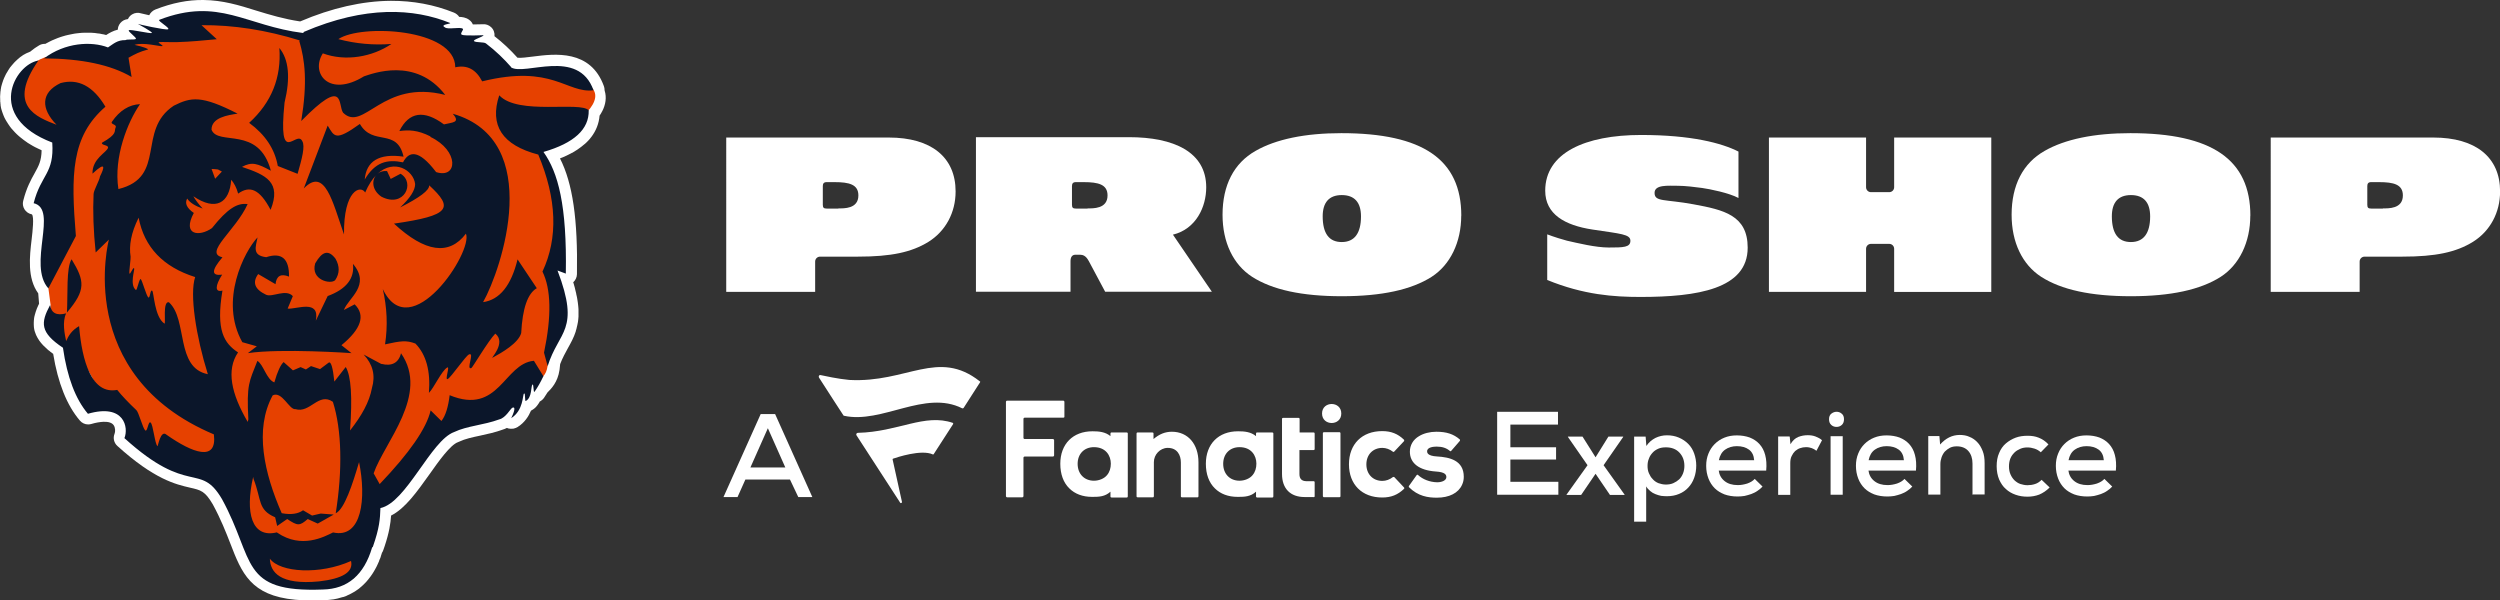
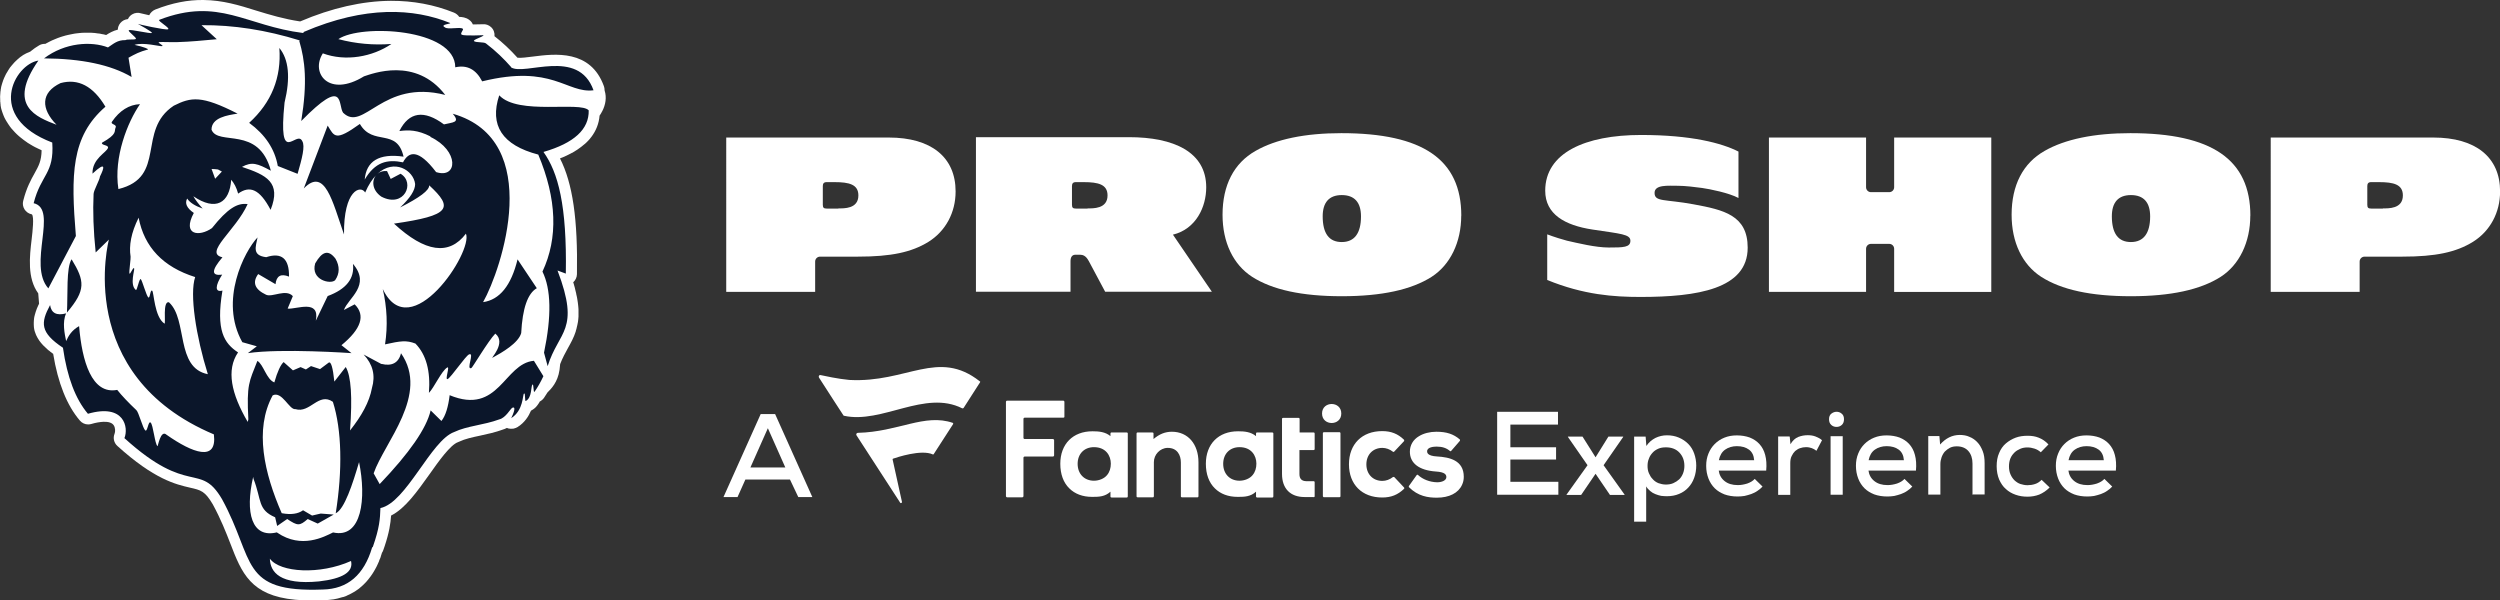
<svg xmlns="http://www.w3.org/2000/svg" id="Layer_1" data-name="Layer 1" viewBox="0 0 274.12 65.83">
  <rect x="0" y="0" width="274.12" height="65.83" fill="#333333" stroke="none" />
  <defs>
    <style>
      .cls-1 {
        fill: #0b162a;
      }

      .cls-1, .cls-2, .cls-3 {
        stroke-width: 0px;
      }

      .cls-2 {
        fill: #e64100;
      }

      .cls-3 {
        fill: #fff;
      }
    </style>
  </defs>
  <g>
    <path class="cls-3" d="M38.46,65.08s-.01,0-.02,0c-.01,0-.03.01-.04.02.02,0,.04-.02.06-.03ZM64.81,14.98s0,0-.01.01c-.01.02-.03.03-.04.05.02-.02.03-.04.05-.06ZM65.99,12.19s0,.01,0,.02c0,.01-.01.02-.02.03,0-.02.02-.03.03-.05ZM65.99,12.19s.01-.02.02-.03c0,0,0,.01,0,.02,0,0,0,0,0,.01ZM66.29,9.88c0-.14-.02-.28-.07-.42-1.46-4.07-5.41-3.56-7.77-3.26-.56.07-1.37.18-1.71.13-.78-.87-1.62-1.66-2.52-2.36.04-.36-.09-.74-.38-1-.25-.23-.59-.35-.93-.31-.16.01-.62.02-1.06.02-.09-.2-.22-.37-.4-.5-.37-.28-.8-.32-1.1-.33-.14-.21-.34-.37-.58-.47-2.16-.87-4.48-1.3-6.91-1.29-3.13.02-6.48.78-9.95,2.26-1.8-.27-3.32-.73-4.79-1.18C26.22.57,24.41.02,22.3,0c-1.69-.02-3.42.32-5.26,1.04-.3.12-.54.35-.68.63-.4-.09-.74-.16-.87-.2,0,0,0,0,0,0-.33-.11-.69-.08-.99.1-.21.12-.37.3-.47.52-.17.02-.33.07-.47.14-.28.15-.49.4-.59.7,0,.01,0,.03-.01.04-.02.08-.04.17-.04.26,0,0,0,.02,0,.02,0,0,0,0,0,0,0,0,0,0,0,0,0,0,0,0,0,0-.53.13-.94.37-1.28.59-.08-.02-.15-.04-.24-.06-.05-.01-.1-.02-.14-.03h-.04c-.1-.03-.18-.05-.27-.06-.06,0-.11-.02-.16-.02h-.04c-.09-.02-.18-.03-.27-.04-.06,0-.12-.01-.18-.02h-.04c-.08-.01-.17-.02-.27-.02-.07,0-.14,0-.2,0h-.03c-.08,0-.17,0-.27,0-.09,0-.17,0-.24,0-.1,0-.19,0-.27.01-.08,0-.15.01-.24.02-.09,0-.18.02-.27.03-.08.01-.17.02-.25.03-.08.01-.17.03-.27.05-.1.02-.18.03-.25.05-.1.02-.19.04-.28.06-.08.02-.16.04-.25.06-.1.03-.19.05-.27.08,0,0-.04.01-.04.01-.07.02-.14.04-.22.07-.09.03-.17.06-.25.09h-.03s-.05.03-.05.03c-.06.02-.13.05-.2.08-.09.03-.17.07-.24.1l-.04.02s-.06.02-.06.02c-.06.02-.12.05-.19.09-.09.04-.17.08-.24.12l-.05.03s-.06.03-.06.03c-.05.03-.11.05-.17.09-.03.02-.06.03-.09.05-.03,0-.06,0-.08,0-.22,0-.43.06-.61.17-.14.08-.28.17-.44.28-.05.03-.1.07-.15.11-.11.08-.21.15-.3.23-.02.02-.04.04-.07.06-.14.05-.27.11-.4.17-.07.03-.1.05-.14.07-.02.01-.04.02-.05.03-.03.02-.06.04-.09.05,0,0-.02.01-.02.01,0,0,0,0,0,0,0,0-.03.02-.04.02-.04.02-.07.04-.09.06,0,0-.02.01-.02.01-.01,0-.03.02-.05.04-.04.02-.07.05-.1.07-.01,0-.06.04-.06.04-.03.03-.06.05-.08.06-.03.02-.05.04-.07.06-.03.02-.06.05-.08.07-.02.02-.04.04-.06.05-.03.02-.05.04-.07.06-.02.02-.07.07-.07.07-.03.03-.05.05-.08.07-.02.02-.04.04-.06.06,0,0-.07.07-.07.07-.01.01-.07.07-.07.07,0,0-.07.08-.07.08,0,0-.06.07-.06.07-.02.03-.04.05-.07.08-.01.02-.04.04-.06.07,0,0-.05.06-.05.06-.04.05-.06.08-.08.1-.02.02-.04.05-.06.07-.02.03-.04.06-.06.09,0,0-.05.08-.05.08-.02.03-.04.06-.06.09-.02.03-.04.06-.05.08,0,0-.05.09-.05.09,0,0-.05.08-.05.08-.02.04-.04.07-.06.1-.01.02-.03.05-.05.08-.02.03-.03.06-.05.1,0,0-.04.08-.04.08-.02.04-.04.07-.05.11-.01.03-.03.05-.04.08-.02.04-.03.08-.05.11,0,.01-.03.08-.03.08-.02.04-.03.08-.05.12,0,0-.03.08-.03.08-.02.05-.03.09-.04.13-.01.03-.02.05-.03.08-.02.05-.03.09-.04.13,0,.02-.01.05-.02.07-.01.05-.03.1-.04.14,0,.03-.01.05-.02.07-.01.05-.02.1-.03.15,0,.02,0,.04-.01.07-.01.06-.02.11-.03.16,0,.02,0,.03,0,.06-.01.07-.02.14-.03.18,0,0,0,.02,0,.03-.04.31-.04.61-.02.91,0,.01,0,.04,0,.05,0,.05,0,.12.02.18,0,0,0,.04,0,.05h0c0,.05.01.11.02.18,0,.02,0,.04,0,.06.01.06.02.11.03.18,0,.03.01.05.01.06.01.06.03.11.04.17,0,.03.01.05.02.06.02.06.03.11.05.17,0,.03.02.05.02.06.02.07.04.11.06.17.01.03.02.06.03.08.02.05.04.1.06.16.01.02.02.05.03.07.03.06.05.11.07.16.01.03.03.06.04.08.02.05.05.1.08.15.01.03.03.05.04.07.04.07.06.11.09.15.02.04.04.07.06.09.03.04.06.09.08.13.02.03.04.06.06.09.03.05.06.09.09.13.02.03.04.06.06.09.03.04.07.09.1.13.02.03.05.06.07.09.03.04.07.08.11.12,0,0,.08.09.08.09.03.04.07.08.11.12.03.03.06.06.08.09.04.04.08.08.12.12,0,0,.09.09.09.09.04.04.08.07.13.12,0,0,.09.08.09.08.05.04.09.08.13.11,0,0,.1.08.1.08.05.04.09.07.14.11.03.03.07.05.1.08.05.04.1.07.15.11.02.01.11.08.11.08.06.04.11.07.16.11l.02.02.09.06c.05.03.1.06.15.09.02.01.05.03.05.03l.08.05c.06.04.12.07.17.1,0,0,.03.02.03.02.03.02.06.03.09.05.05.03.1.06.15.08l.03.02s.04.02.04.02l.09.04c.07.03.13.07.2.1,0,0,.04.02.04.02.03.01.05.03.09.04.07.03.14.07.21.1.01,0,.04.02.04.02,0,0,.02.01.04.02-.02,1.16-.32,1.71-.77,2.52-.4.71-.89,1.6-1.25,3.03-.08.31-.03.64.14.92.17.27.44.47.75.54.04,0,.06.02.07.02.25.28.07,1.86-.03,2.71-.23,1.92-.5,4.28.72,5.95l.09,1.12s-.02.05-.02.05c0,0-.01.03-.01.03-.03.06-.05.11-.08.16,0,.02-.01.03-.01.03-.03.06-.05.11-.07.16,0,0-.02.04-.02.04-.02.05-.04.1-.06.15,0,0-.01.03-.01.04h0c-.02.07-.04.11-.06.16,0,0-.01.03-.01.03h0c-.02.07-.04.12-.05.16,0,0,0,.03-.01.04h0c-.01.06-.03.11-.05.16,0,.02,0,.04-.01.05-.02.06-.03.11-.04.15,0,.02,0,.04-.01.05-.01.06-.02.11-.03.16,0,0,0,.04,0,.05h0s-.01.1-.02.16c0,.03,0,.05,0,.06,0,.05,0,.1-.01.15,0,.01,0,.05,0,.06h0s0,.1,0,.16c0,.01,0,.05,0,.06h0c0,.05,0,.1.01.16,0,.02,0,.05,0,.06,0,.04.01.1.02.16,0,.02,0,.05.01.06,0,.05.02.1.03.15,0,.04.02.06.02.07.01.04.02.09.04.14.01.04.02.06.03.07.01.04.03.09.05.14.01.03.03.06.03.08.02.04.04.08.06.13.01.03.03.05.04.07.02.04.04.09.07.14.02.03.03.05.04.06,0,.01.01.02.01.02.02.03.04.07.07.11.02.03.03.05.04.06,0,.01.01.02.01.02.02.03.04.06.07.1.02.03.04.05.05.06.01.01.02.03.02.03.02.03.04.06.07.09.02.02.04.04.05.06.01.01.03.03.03.03.02.02.04.05.07.08.02.02.05.05.06.07.01.01.03.03.03.03.02.02.04.05.07.07.03.03.05.05.08.07,0,0,.03.03.03.03.02.02.04.04.07.07.04.03.06.06.09.08.01.01.03.03.03.03.02.02.04.03.06.06.04.03.07.06.1.09l.02.02s.05.04.08.06c.04.03.08.07.12.09l.02.02s.02.02.02.02l.04.03c.06.05.13.1.2.15,0,0,.03.02.03.02.01,0,.03.02.04.03.52,3.19,1.5,5.65,2.93,7.32.23.27.56.42.91.42.11,0,.23-.02.34-.05.5-.15.95-.22,1.33-.24.56-.02.94.11,1.12.37.2.28.19.73.1.94-.19.47-.07,1,.31,1.34,4.05,3.67,6.41,4.21,7.96,4.57,1.19.27,1.64.37,2.5,1.83.88,1.62,1.44,3.05,1.93,4.31,1.23,3.19,2.21,5.7,7.12,6.15.9.08,1.92.1,3.12.05.16,0,.35-.01.53-.03.15-.01.3-.03.42-.05-.01,0,0,0,0,0,.02,0,.06,0,.1-.01.3-.05.61-.12.91-.22.06-.01.11-.03.16-.04,0,0,.02,0,.03,0,0,0,0,0,0,0,0,0,0,0,0,0,0,0,0,0,0,0,.11-.03.2-.06.28-.1.06-.03.1-.05.14-.07l.04-.02s-.04.02-.07.03c.12-.05.24-.11.36-.16-.03.02-.06.03-.09.04.05-.02.09-.04.14-.07.32-.16.63-.35.91-.57.02-.02.05-.04.07-.06.26-.21.51-.44.74-.7.03-.04.07-.08.11-.13.07-.08.13-.15.18-.22.05-.06.09-.11.12-.16,0,0,.02-.02.02-.02.08-.11.15-.2.21-.3.07-.1.12-.19.17-.27.04-.07.08-.14.11-.19.05-.09.1-.19.16-.29l.02-.04s.04-.08.06-.12c.07-.15.14-.3.21-.46.02-.04.03-.07.04-.1v-.04c.07-.13.12-.26.17-.4,0,0,0-.03,0-.03l.04-.12c.03-.1.06-.19.09-.28.06-.09.11-.18.14-.28l.14-.4c.52-1.55.66-2.53.72-3.4,1.55-.78,2.85-2.62,4.22-4.54,1.01-1.43,2.27-3.21,3.12-3.51.04-.01.08-.03.12-.05.64-.31,1.44-.48,2.29-.66.79-.17,1.67-.36,2.57-.69-.04.02-.09.03-.13.04.18-.04.35-.12.51-.2,0,0,.02,0,.02.01.05.02.11.04.17.06,0,0,.02,0,.03,0,.05.01.1.02.15.02.02,0,.04,0,.06,0,.02,0,.04,0,.07,0,.01,0,.03,0,.04,0,.05,0,.1,0,.15-.01.02,0,.05,0,.07-.01.06-.01.12-.03.18-.06,0,0,.02,0,.02,0,.06-.03.12-.06.18-.09,0,0,.01,0,.02-.01h0s0,0,.01,0c.06-.04.12-.09.18-.14-.05.05-.11.1-.18.14.78-.5,1.21-1.18,1.47-1.8.08-.04.16-.09.23-.14.09-.06.18-.13.26-.21,0,0,.03-.03.06-.06.1-.11.19-.23.27-.35.01-.02.03-.05.04-.07,0,0,0,0,0,.02.04-.06.07-.13.1-.19.19-.1.35-.24.47-.41.12-.18.25-.38.38-.59.01-.01.02-.02.03-.03.38-.38,1.09-1.08,1.29-2.44,0-.05.02-.11.02-.18.02-.14.03-.29.05-.46.26-.68.56-1.22.85-1.75.33-.59.64-1.15.86-1.83,0,0,0-.02,0-.03,0,.01,0,.02-.01.03.04-.11.07-.21.09-.3,0-.02.01-.04.01-.05.03-.1.05-.18.06-.26,0-.03.01-.06.02-.08.02-.1.03-.18.05-.25,0-.04.01-.07.02-.1.01-.1.02-.17.03-.24,0-.04,0-.08.01-.11,0-.1.01-.18.02-.24,0-.05,0-.1,0-.14,0-.08,0-.15,0-.23,0-.05,0-.11,0-.16,0-.08,0-.15,0-.23,0-.06,0-.12-.01-.17,0-.07-.01-.14-.02-.23,0-.05-.01-.12-.02-.18-.01-.09-.02-.17-.03-.24,0-.06-.02-.12-.03-.19-.01-.08-.03-.17-.04-.25-.01-.08-.03-.14-.04-.2-.02-.09-.04-.18-.06-.26,0,0,0-.03,0-.03l-.04-.17c-.02-.1-.05-.19-.07-.28,0,0-.01-.05-.01-.05l-.04-.17c-.03-.09-.05-.19-.08-.28,0-.02-.02-.08-.02-.08l-.05-.16s0-.03-.02-.06c.25-.22.4-.54.41-.88.1-6.01-.46-9.95-1.86-12.7.04-.02.08-.03.12-.05l.05-.02s.06-.02.06-.02c.04-.02.09-.03.14-.06.14-.06.27-.12.4-.18,0,0,.02,0,.03-.02.03-.01.07-.03.11-.05.15-.07.29-.15.4-.21,0,0,.02,0,.02,0,.02-.01.05-.03.09-.05.16-.09.3-.18.4-.25,0,0,0,0,0,0,.02-.01.05-.03.08-.05.12-.08.25-.17.39-.28,0,0,.02-.01.04-.03.13-.1.25-.2.38-.31-.01.01-.02.02-.03.03.02-.01.04-.03.06-.05.12-.1.23-.22.35-.34-.01.01-.02.02-.03.03.01-.01.03-.03.04-.04.11-.12.22-.24.31-.37,0,0,.01-.01.02-.02.53-.7.84-1.49.91-2.35.09-.13.18-.27.25-.41,0-.01.01-.02.02-.03.41-.77.51-1.58.29-2.29ZM37.5,65.48s0,0-.01,0c.02,0,.04,0,.05-.01-.01,0-.03,0-.04.01ZM56.07,47.02s-.04,0-.06,0c.03,0,.06,0,.1,0-.01,0-.02,0-.04,0ZM56.74,46.82s0,0,0,0c0,0,0,0,0,0h0ZM56.74,46.81s0,0,0,0h0s0,0,0,0ZM12.91,3.23s0-.03,0-.04c0,.01,0,.03,0,.04,0,.01,0,.02,0,.03t0,0s0-.02,0-.02Z" />
-     <path class="cls-2" d="M5.95,6.2l3.74-1.32,2.95.9,2.97-1.57,3.64-.9.72-1.32,3.03-.25,4.46.58,3.38,1.07,1.74.33,1.09.24,2.23-1.07,3.74-.58,5.1.16,6.45,2.8,2.55,2.06,7.89,1.32,2.93.7c1.18.78.72,1.92-.12,2.86l-5.2,4.09.4,1.07,1.54,5.28-.1,2.88-.4,2.94.4.9-.71,1.35.07,5.56s-.24,2.8-.4,3.87c-.16,1.07-.68,1.26-1,1.59-.32.33-.73-.06-.73-.06l-8.78,4.3-6.05,6.82-2.15,1.89-2.47,8.63s-.58.44-1.46.85c-.88.41-7.2.14-8-1.01-.8-1.15-1.46-2.22-1.46-2.22l-1.91-4.85-1.35-2.88-3.98-1.48-2.47-1.56-3.95-4.19-2.65-1.84-2-3.59-2.12-2.25-1.98-4.36.02-.49-.26-1.98,2.18-16.99-2.23-.66-2-1.25c-1.33-.8-1.37-2.38-.63-3.77.28-1.15.8-1.97,2.36-2.53l.99-.1Z" />
    <path class="cls-1" d="M5.3,31.62l3.02-5.74c-.55-6.74-.54-10.9,3.24-14.18-1.34-2.25-2.98-3.12-4.92-2.59-2.19,1.04-2.16,2.82-.44,4.57-2.18-.84-5.47-2.06-1.99-7.04-2.61.41-5.85,6.18,1.52,8.99.23,3.44-1.24,3.48-2.04,6.65,2.74.64-.7,6.74,1.61,9.34ZM56.04,7.35c-.76-.87-1.67-1.76-2.76-2.59-.22-.17-1.06-.08-1.29-.24-.22-.16.96-.46,1.04-.66.01.01-2.13.08-2.35-.04-.35-.09.23-.58.06-.67-.32-.24-1.65.14-1.97-.16-.6-.33.84-.37.56-.48-3.95-1.59-9.24-1.92-16.02.99l-.06.12c-6.31-.78-9.23-3.97-15.78-1.45-.27.1,1.24.91.96,1.04-.28.12-3.31-.56-3.31-.59,0,0,1.69.92,1.53,1-.19.09-2.32-.42-2.51-.31-.21.11.95.85.74.97-.18.1-.94,0-1.13.12-.88-.02-1.31.41-1.91.8-1.82-.7-4.7-.55-7.01,1.2,4.12.03,7.32.7,9.6,2.04l-.34-2.11c.78-.43,1.2-.65,2.12-.9.15-.04-.46-.3-1.46-.51.95-.32,2.8.19,3.02.14.27-.06-.6-.39-.32-.44.22-.04,1.46.02,1.93,0,1.65-.05,2.82-.18,4.39-.32l-1.68-1.54c3.5-.03,7.09.53,10.77,1.67l-.04.08c.62,2.11.91,4.49.21,8.76,4.87-4.97,3.99-1.76,4.59-.91,2.26,2.19,4.29-3.72,11.2-1.95-3.24-4.22-8.03-2.32-8.91-2.04-3.84,2.37-5.9-.36-4.51-2.52,2.49.93,5.46.38,7.52-1.03-1.96.15-3.9-.02-5.82-.53,2.45-1.68,12.82-1.18,12.82,3.09,1.29-.29,2.27.22,2.95,1.54,7.73-1.9,9.26,1.34,12.21.98-1.68-4.7-7.58-1.54-9.05-2.52ZM54.74,10.45c-1.09,3.3.33,5.47,4.28,6.5,2.04,4.86,2.19,9.14.46,12.83.95,1.93,1.01,4.89.17,8.89l.4,1.48c1.21-3.91,3.61-3.86,1.08-10.49l.91.34c.13-7.47-.84-11.09-2.45-13.34,3.36-.97,5.01-2.49,4.96-4.56-.91-1.03-7.75.57-9.81-1.65ZM27.32,13.47c1.76,1.29,2.81,2.87,3.14,4.73l2.17.86c.48-1.67.85-3.04.51-3.59-.63-1.31-2.68,3.02-1.94-4.22.66-2.73.47-4.73-.57-5.99.24,3.24-.86,5.98-3.31,8.21ZM44.25,17.18c-.73-3.21-3.36-1.11-4.79-3.59-2.69,1.93-2.79,1.4-3.53.18l-2.62,6.89c2.32-2.38,3.15,1.46,4.41,5.05-.06-4.91,1.84-5.44,2.32-4.6.37-.86.79-1.49,1.24-1.94-.54.58-.51,1.67.53,2.39,2.51,1.31,3.76-1.54,2.11-2.51l-1.08.57-.4-.86c-.43-.05-.79.08-1.05.3,1.82-1.69,3.95-.41,4.13,1.12,0,.68-.54,1.53-1.65,2.57,2.13-1.08,3.22-1.88,3.19-2.43,2.69,2.48,2.37,3.31-3.86,4.2,3.42,3.16,6.05,3.53,7.89,1.1.82,1.98-6.1,12.42-9.12,6.07.47,2.01.56,4.04.25,6.07,1.71-.38,2.34-.47,3.33-.09,1.18,1.21,1.67,3.01,1.48,5.41.56-.56,1.37-2.39,2-2.78.35-.22-.3,1.44.06,1.26.38-.19,1.96-2.54,2.34-2.7.65-.28-.37,1.74.25,1.5.06.06,1.86-3,2.63-3.78,1.26,1.02-.6,2.81-.3,2.64,1.05-.57,2.83-1.6,3.14-2.7.14-2.71.71-4.35,1.71-4.92l-2.11-3.16c-.7,2.87-1.96,4.43-3.78,4.69,2.02-3.58,6.8-17.75-3.33-20.66.88,1-.01.93-.96,1.17-2.19-1.62-3.83-1.38-4.89.73,1.05-.14,2-.12,3.41.59,0,.02,0,.03-.01.05,3.18,1.51,3.01,4.63.63,3.86-1.97-2.59-3-2.26-3.63-1.07-1.74-.36-3.07-.03-4.2,1.89.17-2,1.54-2.91,4.28-2.51ZM7.34,34.27c2.1-2.47,1.96-3.46.51-5.84-.6.91-.4,3.87-.51,5.84ZM49.31,43.29c-.16,1.35-.46,2.31-.91,2.87l-1.18-1.16c-.46,1.98-2.33,4.67-5.59,8.08l-.66-1.18c1.17-3.39,6.15-8.64,3-13.17-.26,1.08-1.04,1.45-2.14,1.17,0,0,0,.01,0,.02l-1.96-1.05c1.01,1.07,1.32,2.29.91,3.69-.28,1.52-1.13,3.04-2.4,4.64.27-3.65.12-5.97-.47-6.96l-1.25,1.6c-.16-1.55-.37-2.24-.62-2.08l-.95.71-.99-.33-.56.37-.58-.26-.84.36-1.02-.91c-.33.29-.68,1.03-1.02,2.23-.87-.33-1.19-1.97-1.86-2.36-.91,2.33-1.19,2.55-.99,6.42-.02.09-.05.17-.07.27h0c-1.81-3.09-2.37-5.69-1.06-7.62-1.52-1-2.45-2.39-1.71-6.78-.86.23-.8-.55-.03-1.75-1.21.17-1.2-.46.03-1.9-2.11-.46,1.48-2.96,2.76-5.83-1.11-.16-2.19.47-3.91,2.63-1.37.97-3.31.8-1.99-1.66-.77-.53-1.01-1.05-.73-1.58.29.44.86.81,1.7,1.1-.46-.51-.8-.95-1.02-1.35,2.46,1.67,3.97.75,4.15-1.81.31.37.58.85.76,1.52,1.28-.92,2.36-.5,3.56,1.78,1.2-3.02-.46-3.82-3.14-4.71,1.09-.6,1.71-.37,3.17.42-1.34-5-5.79-2.67-6.51-4.5,0-1.33,1.75-1.59,2.86-1.76-3.97-2.03-5.1-1.82-7-.87-4.08,2.7-.72,7.83-6.07,9.14-.54-3.52,1.02-7.36,2.37-9.31-1.2.05-2.24.71-3.07,1.92-.22.32.58.27.39.66-.18.38.26.67-1.49,1.65-.1.3.75.23.66.56-.13.5-1.75,1.18-1.7,2.83,1.54-1.44,1.29-.62.82.31-.03.38-.68,1.5-.7,1.91-.09,1.89-.02,4.04.23,6.42l1.45-1.41s-3.95,14.84,11.51,21.36c.38,3.05-2.33,2.05-5.19.04-.66-.61-.95,1.34-.99,1.25-.3-.23-.47-2.35-.76-2.59-.26-.21-.34,1.08-.59.86-.27-.24-.71-1.99-.97-2.22-.86-.81-1.6-1.59-2.1-2.22-2.8.54-3.86-3.16-4.18-6.99-.82.46-1.18,1.09-1.42,1.64-.16-.76-.45-2.09,0-3.04-1.04.28-1.63-.03-1.76-.91-1.05,1.95-1.11,3,1.41,4.68.46,3.23,1.38,5.64,2.74,7.24,4.01-1.16,4.47,1.53,4,2.67,7.11,6.45,8.27,2.55,10.7,6.69,3.67,6.71,1.89,10.26,11.07,9.91,2.71-.06,4.5-1.6,5.39-4.61.03-.02.05-.05.08-.07.73-2.09.79-3.05.83-4.25,2.84-.59,5.54-7.43,8.09-8.34,1.42-.68,3.19-.74,4.96-1.39.69-.17,1.2-1.15,1.4-1.26.21-.12.46-.04-.11,1.13,1.36-.86,1.24-2.56,1.4-2.69.2-.16.04.99.23.79.65-.37.53-1.58.69-1.77.17-.2.08,1,.25.76.34-.49.66-1.05.96-1.69l-1.04-1.69c-3.3.3-3.81,6.02-9.25,3.77ZM23.9,18.58c.14.07.29.15.43.23l-.74.79-.39-1.07c.22,0,.46.02.7.05ZM18.55,33.15c-.76-.24-.34,2.46-.52,2.33-1.1-.72-1.15-3.44-1.34-3.6-.23-.2-.23.93-.44.72-.21-.21-.63-1.75-.8-1.98-.18-.22-.43,1.39-.57,1.16-.68-.58-.09-2.18-.17-2.35-.11-.23-.45.79-.52.54-.05-.18.16-1.63.13-1.82-.19-1.22.05-2.62.88-4.28.62,3.23,2.68,5.4,6.2,6.51-.63,1.86.09,6.49,1.39,10.65-3.57-.7-2.19-5.98-4.25-7.87ZM34.97,63.75c-4.26.41-5.34-1.01-5.38-2.49,1.13,1.53,5.49,1.78,8.9.25.28,1.2-.89,1.94-3.52,2.24ZM30.37,58.37c-2.77.69-3.52-2.15-2.61-6.08.01.07.03.14.04.22.91,2.34.43,3.37,2.37,4.21l.22.95,1.1-.76c1.15.75,1.34.79,2.25,0l1.1.5,1.75-.99-1.42-.11-.95.22-.99-.58c-.55.4-1.33.51-2.34.32-1.91-4.37-3.03-9.18-.99-12.92,1.03-.51,1.82,1.62,2.49,1.51,1.6.5,2.55-1.9,4.11-.8.98,3.07,1.07,7.49.31,12.22.96-.44,1.86-3.23,2.56-5.61.81,3.95.33,8.43-2.85,7.71-.98.48-3.46,1.83-6.1.04l-.07-.05ZM31.55,33.81l.56-1.34c-.76-.83-2.25.16-2.93-.15-1.25-.59-1.54-1.35-.87-2.27l1.9,1.11c.1-.91.59-1.19,1.48-.83.03-1.97-.81-2.69-2.5-2.13-1.57-.19-1.15-1.13-.95-2.17-1.44,1.52-4.23,6.93-1.67,11.49l1.59.45-.98.75c3.67-.54,11.36,0,11.36,0l-1.1-.87c2.17-1.78,2.66-3.28,1.45-4.48l-1.18.62c.45-1.3,3.01-2.7.99-5.06.2,1.6-.73,2.78-2.77,3.53l-1.3,2.7c.46-2.39-2.08-1.24-3.07-1.32ZM34.56,28.88c-.53,1.82,1.7,2.34,2.19,1.84.5-.73.51-1.52.04-2.35-.78-1.03-1.46-.82-2.23.51Z" />
  </g>
  <g>
    <g>
      <g>
        <path class="cls-3" d="M128.5,47.34c1.75,0,2.91,1.35,2.91,3.35v3.73c0,.06-.04.11-.11.11h-1.71c-.06,0-.11-.04-.11-.11v-3.71c0-.78-.38-1.6-1.43-1.6h-.04c-.82.02-1.49.74-1.49,1.56v3.75c0,.06-.04.11-.11.11h-1.68c-.06,0-.11-.04-.11-.11v-6.89c0-.06.04-.11.11-.11h1.64c.06,0,.11.04.11.11v.61c.65-.55,1.28-.8,2.02-.8M154.48,53.28s-.02.08,0,.13c1.01,1.01,2.11,1.16,3.07,1.16,1.35,0,2.36-.51,2.76-1.41.13-.27.19-.57.19-.88,0-1.81-1.56-2.15-2.93-2.23-1.09-.06-1.09-.44-1.09-.57,0-.46.74-.51,1.05-.51.61,0,1.07.15,1.45.48.04.04.11.04.13,0l.97-1.12s.02-.11-.02-.15c-.69-.59-1.45-.84-2.57-.84-.69,0-1.39.17-1.89.48-.65.38-1.01.99-1.01,1.71,0,1.26,1.01,2.04,2.84,2.17,1.03.06,1.16.36,1.16.61,0,.38-.51.57-.99.57h-.04c-.8-.02-1.56-.32-2.08-.8-.04-.04-.11-.04-.15.02l-.84,1.18ZM137.34,52.1c.29-.34.42-.78.42-1.26,0-.88-.55-1.81-1.85-1.81-1.07,0-1.79.74-1.79,1.83s.72,1.85,1.79,1.85c.55,0,1.12-.23,1.43-.61M137.72,47.53c0-.06.04-.11.11-.11h1.68c.06,0,.11.04.11.11v6.91c0,.06-.04.11-.11.11h-1.68c-.06,0-.11-.04-.11-.11v-.53c-.59.55-1.28.57-1.92.57h-.11c-1.01,0-1.87-.32-2.48-.93-.65-.63-.99-1.56-.99-2.7,0-2.17,1.39-3.56,3.52-3.56h.04c.67,0,1.37.06,1.94.53v-.29ZM116.71,45.72v-1.66c0-.06-.06-.13-.13-.13h-6.15c-.06,0-.13.06-.13.13v10.34c0,.06.06.13.13.13h1.66c.06,0,.13-.06.13-.13v-4.21c0-.06.06-.13.13-.13h3.1c.06,0,.13-.06.13-.13v-1.66c0-.06-.06-.13-.13-.13h-3.1c-.06,0-.13-.06-.13-.13v-2.08c0-.06.06-.13.13-.13h4.25s.11-.02.11-.08M152.86,52.31s-.08-.04-.13,0c-.34.27-.76.42-1.16.42-1.03,0-1.75-.74-1.75-1.81s.72-1.81,1.75-1.81c.4,0,.82.15,1.16.42.04.04.11.02.13,0l1.09-1.16s.04-.11,0-.15c-.69-.67-1.43-.95-2.4-.95-2.21,0-3.64,1.43-3.64,3.64s1.43,3.64,3.64,3.64c.99,0,1.71-.29,2.4-.95.04-.04.04-.11,0-.15l-1.09-1.16ZM144.04,54.52c.06,0,.11-.04.11-.11v-1.54c0-.06-.04-.11-.11-.11h-.84c-.48-.02-.72-.27-.72-.78v-2.63h1.56c.06,0,.11-.04.11-.11v-1.71c0-.06-.04-.11-.11-.11h-1.54v-1.49c0-.06-.04-.11-.11-.11h-1.71c-.06,0-.11.04-.11.11v6.04c0,1.6.91,2.53,2.48,2.53h.97ZM121.38,52.1c.29-.34.42-.78.42-1.26,0-.88-.55-1.81-1.85-1.81-1.07,0-1.79.74-1.79,1.83s.72,1.85,1.79,1.85c.55,0,1.12-.23,1.43-.61M121.76,47.53c0-.06.04-.11.11-.11h1.68c.06,0,.11.04.11.11v6.91c0,.06-.04.11-.11.11h-1.68c-.06,0-.11-.04-.11-.11v-.53c-.59.55-1.28.57-1.92.57h-.11c-1.01,0-1.87-.32-2.48-.93-.65-.63-.99-1.56-.99-2.7,0-2.17,1.39-3.56,3.52-3.56h.04c.67,0,1.37.06,1.94.53v-.29ZM145.16,54.52h1.71c.06,0,.11-.04.11-.11v-6.91c0-.06-.04-.11-.11-.11h-1.71c-.06,0-.11.04-.11.11v6.91c.02.06.06.11.11.11M147.07,45.34c0-1.39-2.11-1.39-2.11,0s2.11,1.39,2.11,0" />
        <path class="cls-3" d="M107.44,41.95l-1.77,2.76c-.04.06-.11.08-.17.06-4.08-2.06-8.8,1.73-12.95.82-.04,0-.06-.02-.08-.06,0,0-2.02-3.1-2.67-4.13-.08-.13.02-.32.19-.27.36.08,1.92.42,3.14.53,6.32.34,9.73-3.45,14.3.15.06,0,.06.08.02.15ZM102.29,49.83s.06,0,.08-.02l2.15-3.33s0-.08-.04-.11c-3.1-1.07-6,.99-10.42,1.09-.11,0-.23.13-.15.27l4.78,7.37c.06.13.23.04.21-.06l-1.03-4.67s.02-.08.06-.08c.38-.13,3.1-1.05,4.36-.46h0Z" />
      </g>
      <g>
        <path class="cls-3" d="M170.88,54.25h-6.72v-9.1h6.67v1.41h-5.22v2.48h5.01v1.35h-5.01v2.44h5.26v1.41h0Z" />
        <path class="cls-3" d="M176.36,47.87h1.62v.04l-2.15,3.1,2.3,3.22v.04h-1.6l-1.58-2.32-1.58,2.32h-1.6v-.04l2.3-3.22-2.15-3.1v-.04h1.6l1.43,2.27,1.41-2.27Z" />
        <path class="cls-3" d="M179.18,57.24v-9.37h1.26l.08,1.03c.25-.38.59-.67.99-.88.4-.19.82-.29,1.26-.29.48,0,.91.08,1.31.25.4.17.74.4,1.03.69s.51.65.65,1.05c.15.42.23.86.23,1.33s-.08.95-.23,1.35c-.15.42-.36.76-.65,1.07-.27.29-.61.53-1.01.69-.4.17-.84.25-1.35.25-.19,0-.4-.02-.61-.04-.21-.04-.42-.11-.63-.19s-.4-.19-.57-.34-.34-.32-.44-.51v3.87h-1.33v.02ZM182.65,53.13c.29,0,.57-.04.82-.15s.46-.25.65-.42c.19-.19.32-.4.42-.65s.15-.53.15-.82c0-.61-.19-1.09-.55-1.47-.36-.38-.86-.57-1.47-.57-.32,0-.59.04-.84.15s-.46.25-.63.44-.32.4-.4.65c-.11.25-.15.51-.15.8s.04.55.15.8c.11.25.23.46.42.65.17.19.38.34.63.44.23.08.51.15.8.15Z" />
        <path class="cls-3" d="M188.45,51.57c.06.48.27.88.65,1.18.36.29.84.44,1.45.44.34,0,.67-.06,1.03-.17.36-.13.63-.29.82-.51l.86.84c-.17.19-.36.34-.57.48-.21.15-.44.25-.67.34-.23.08-.48.15-.74.21-.25.04-.51.06-.76.06-.53,0-1.01-.08-1.43-.23-.42-.17-.78-.38-1.07-.67-.29-.29-.53-.65-.69-1.07s-.25-.88-.25-1.39.08-.93.25-1.35.4-.76.69-1.05c.29-.29.65-.53,1.05-.69.42-.17.86-.25,1.37-.25s.99.08,1.41.23c.42.17.78.4,1.07.72.29.32.51.72.63,1.2.13.48.17,1.05.11,1.71h-5.22v-.02ZM192.34,50.46c-.04-.53-.23-.91-.57-1.16-.34-.25-.78-.38-1.33-.38-.48,0-.93.13-1.28.38-.36.25-.59.65-.69,1.16h3.87Z" />
        <path class="cls-3" d="M196.24,47.87l.08.84c.23-.4.53-.67.86-.8.34-.13.67-.19,1.03-.19.32,0,.61.04.88.15s.51.23.69.4l-.61,1.16c-.17-.13-.34-.23-.51-.29-.17-.06-.38-.11-.63-.11-.23,0-.46.04-.65.11-.21.06-.38.19-.55.32-.15.15-.27.32-.38.55-.11.21-.15.48-.15.78v3.47h-1.33v-6.4h1.24v.02Z" />
        <path class="cls-3" d="M200.55,45.97c0-.27.08-.48.25-.61s.36-.21.57-.21.4.06.57.21c.17.13.25.34.25.61s-.08.48-.25.63-.36.21-.57.21-.4-.06-.57-.21-.25-.36-.25-.63ZM202.05,47.83v6.42h-1.33v-6.42h1.33Z" />
        <path class="cls-3" d="M204.87,51.57c.06.48.27.88.65,1.18.36.29.84.44,1.45.44.34,0,.67-.06,1.03-.17.36-.13.63-.29.82-.51l.86.84c-.17.19-.36.34-.57.48-.21.15-.44.25-.67.34-.23.08-.48.15-.74.21-.25.04-.51.06-.76.06-.53,0-1.01-.08-1.43-.23-.42-.17-.78-.38-1.07-.67-.29-.29-.53-.65-.69-1.07s-.25-.88-.25-1.39.08-.93.25-1.35.4-.76.69-1.05c.29-.29.65-.53,1.05-.69.42-.17.86-.25,1.37-.25s.99.08,1.41.23c.42.17.78.4,1.07.72.29.32.51.72.63,1.2.13.48.17,1.05.11,1.71h-5.22v-.02ZM208.76,50.46c-.04-.53-.23-.91-.57-1.16-.34-.25-.78-.38-1.33-.38-.48,0-.93.13-1.28.38-.36.25-.59.65-.69,1.16h3.87Z" />
        <path class="cls-3" d="M216.28,54.25v-3.43c0-.55-.15-1.01-.44-1.35-.29-.34-.72-.53-1.28-.53-.27,0-.51.04-.74.15-.21.11-.4.25-.57.42-.15.17-.27.38-.36.63-.08.23-.13.48-.13.74v3.35h-1.33v-6.42h1.22l.08.93c.61-.69,1.33-1.05,2.15-1.05.38,0,.76.06,1.07.21.34.13.63.34.86.59.25.25.44.59.59.97.15.38.21.82.21,1.33v3.43h-1.35v.04Z" />
        <path class="cls-3" d="M224.74,53.45c-.36.36-.74.61-1.14.78-.4.15-.82.23-1.28.23s-.88-.06-1.31-.21-.78-.36-1.07-.63c-.32-.27-.55-.63-.74-1.05-.17-.42-.27-.91-.27-1.45s.08-1.03.27-1.45c.17-.42.42-.78.74-1.05s.67-.48,1.07-.63c.4-.15.84-.21,1.31-.21s.84.06,1.22.21.74.38,1.07.74l-.84.86c-.21-.19-.44-.32-.69-.4s-.51-.13-.76-.13c-.29,0-.55.04-.8.15s-.46.23-.65.42c-.19.19-.34.4-.44.65s-.15.55-.15.86c0,.34.06.63.17.88s.25.46.44.65c.19.17.4.32.65.4.25.08.51.13.78.13s.55-.04.82-.13c.27-.08.51-.25.72-.46l.88.84Z" />
        <path class="cls-3" d="M226.79,51.57c.06.48.27.88.65,1.18.36.29.84.44,1.45.44.34,0,.67-.06,1.03-.17.36-.13.63-.29.82-.51l.86.84c-.17.19-.36.34-.57.48-.21.15-.44.25-.67.34-.23.08-.48.15-.74.21-.25.04-.51.06-.76.06-.53,0-1.01-.08-1.43-.23-.42-.17-.78-.38-1.07-.67-.29-.29-.53-.65-.69-1.07s-.25-.88-.25-1.39.08-.93.25-1.35.4-.76.69-1.05c.29-.29.65-.53,1.05-.69.42-.17.86-.25,1.37-.25s.99.08,1.41.23c.42.17.78.4,1.07.72.29.32.51.72.63,1.2.13.48.17,1.05.11,1.71h-5.22v-.02ZM230.68,50.46c-.04-.53-.23-.91-.57-1.16-.34-.25-.78-.38-1.33-.38-.48,0-.93.13-1.28.38-.36.25-.59.65-.69,1.16h3.87Z" />
      </g>
      <path class="cls-3" d="M86.64,52.58h-4.91l-.86,1.92h-1.54l4.08-9.1h1.58l4.08,9.1h-1.54l-.91-1.92ZM84.2,46.94l-1.92,4.32h3.83l-1.92-4.32Z" />
    </g>
    <g>
      <g>
        <path class="cls-3" d="M160.22,23.65c0,2.89-1.19,5.38-3.24,6.7-2.22,1.42-5.48,2.13-9.86,2.13s-7.62-.71-9.83-2.13c-2.07-1.34-3.24-3.78-3.24-6.8,0-3.25,1.25-5.66,3.61-7,2.24-1.29,5.46-1.95,9.41-1.95,8.95,0,13.16,2.89,13.16,9.06ZM145.03,23.71c0,1.89.7,2.83,2.09,2.83s2.11-.96,2.11-2.81c0-1.55-.72-2.34-2.11-2.34s-2.09.81-2.09,2.33Z" />
        <path class="cls-3" d="M246.74,23.65c0,2.89-1.19,5.38-3.24,6.7-2.22,1.42-5.48,2.13-9.86,2.13s-7.62-.71-9.83-2.13c-2.07-1.34-3.24-3.78-3.24-6.8,0-3.25,1.25-5.66,3.61-7,2.24-1.29,5.46-1.95,9.41-1.95,8.95,0,13.16,2.89,13.16,9.06ZM231.56,23.71c0,1.89.7,2.83,2.09,2.83s2.11-.96,2.11-2.81c0-1.55-.72-2.34-2.11-2.34s-2.09.81-2.09,2.33Z" />
        <path class="cls-3" d="M169.66,25.7c.68.26,1.8.61,2.15.69,1.16.26,3.13.75,4.59.75,1.62,0,2.37-.02,2.37-.74s-1.05-.76-4.15-1.23c-3.03-.46-5.19-1.67-5.19-4.26,0-4.14,4.37-6.11,10.51-6.11,5.52,0,8.85.89,10.68,1.82v5.09c-1.04-.56-3.14-.98-3.99-1.1-.71-.1-1.87-.24-2.65-.24-1.07,0-2.56-.15-2.56.78,0,1.01,1.12.67,4.26,1.25,3.32.61,5.95,1.2,5.95,4.76,0,4.53-5.53,5.4-11.76,5.4-2.89,0-6.21-.22-10.22-1.86v-5Z" />
        <path class="cls-3" d="M119.36,28.59c-.3-.56-.64-.66-.95-.66h-.49c-.39,0-.54.3-.54.71v3.35s-10.37,0-10.37,0V15.04h16.78c4.91,0,8.47,1.62,8.47,5.5,0,2.14-1.11,4.57-3.65,5.19l4.27,6.26h-11.7l-1.82-3.41ZM119.25,22.85c.58,0,2.19.07,2.19-1.42,0-1.21-1.01-1.46-2.62-1.46h-.86c-.31,0-.42.16-.42.43v2.05c0,.33.11.42.44.42h1.27Z" />
        <path class="cls-3" d="M79.63,15.08h17.82c4.66,0,7.33,2.16,7.33,5.91,0,2.31-1.08,4.34-2.98,5.53-1.85,1.14-4.09,1.62-7.73,1.62h-4.15c-.3,0-.54.24-.54.54v3.32h-9.75V15.08ZM91.93,22.85c.58,0,2.19.07,2.19-1.42,0-1.21-1.01-1.46-2.62-1.46h-.86c-.31,0-.42.16-.42.43v2.05c0,.33.11.42.44.42h1.27Z" />
        <path class="cls-3" d="M248.98,15.08h17.82c4.66,0,7.33,2.16,7.33,5.91,0,2.31-1.08,4.34-2.98,5.53-1.85,1.14-4.09,1.62-7.73,1.62h-4.15c-.3,0-.54.24-.54.54v3.32h-9.75V15.08ZM261.28,22.85c.58,0,2.19.07,2.19-1.42,0-1.21-1.01-1.46-2.62-1.46h-.86c-.31,0-.42.16-.42.43v2.05c0,.33.11.42.44.42h1.27Z" />
      </g>
      <path class="cls-3" d="M207.69,32v-4.72c0-.3-.24-.54-.54-.54h-2c-.3,0-.54.24-.54.54v4.72h-10.65V15.08h10.65v5.45c0,.3.24.54.54.54h2c.3,0,.54-.24.54-.54v-5.45h10.65v16.93h-10.65Z" />
    </g>
  </g>
</svg>